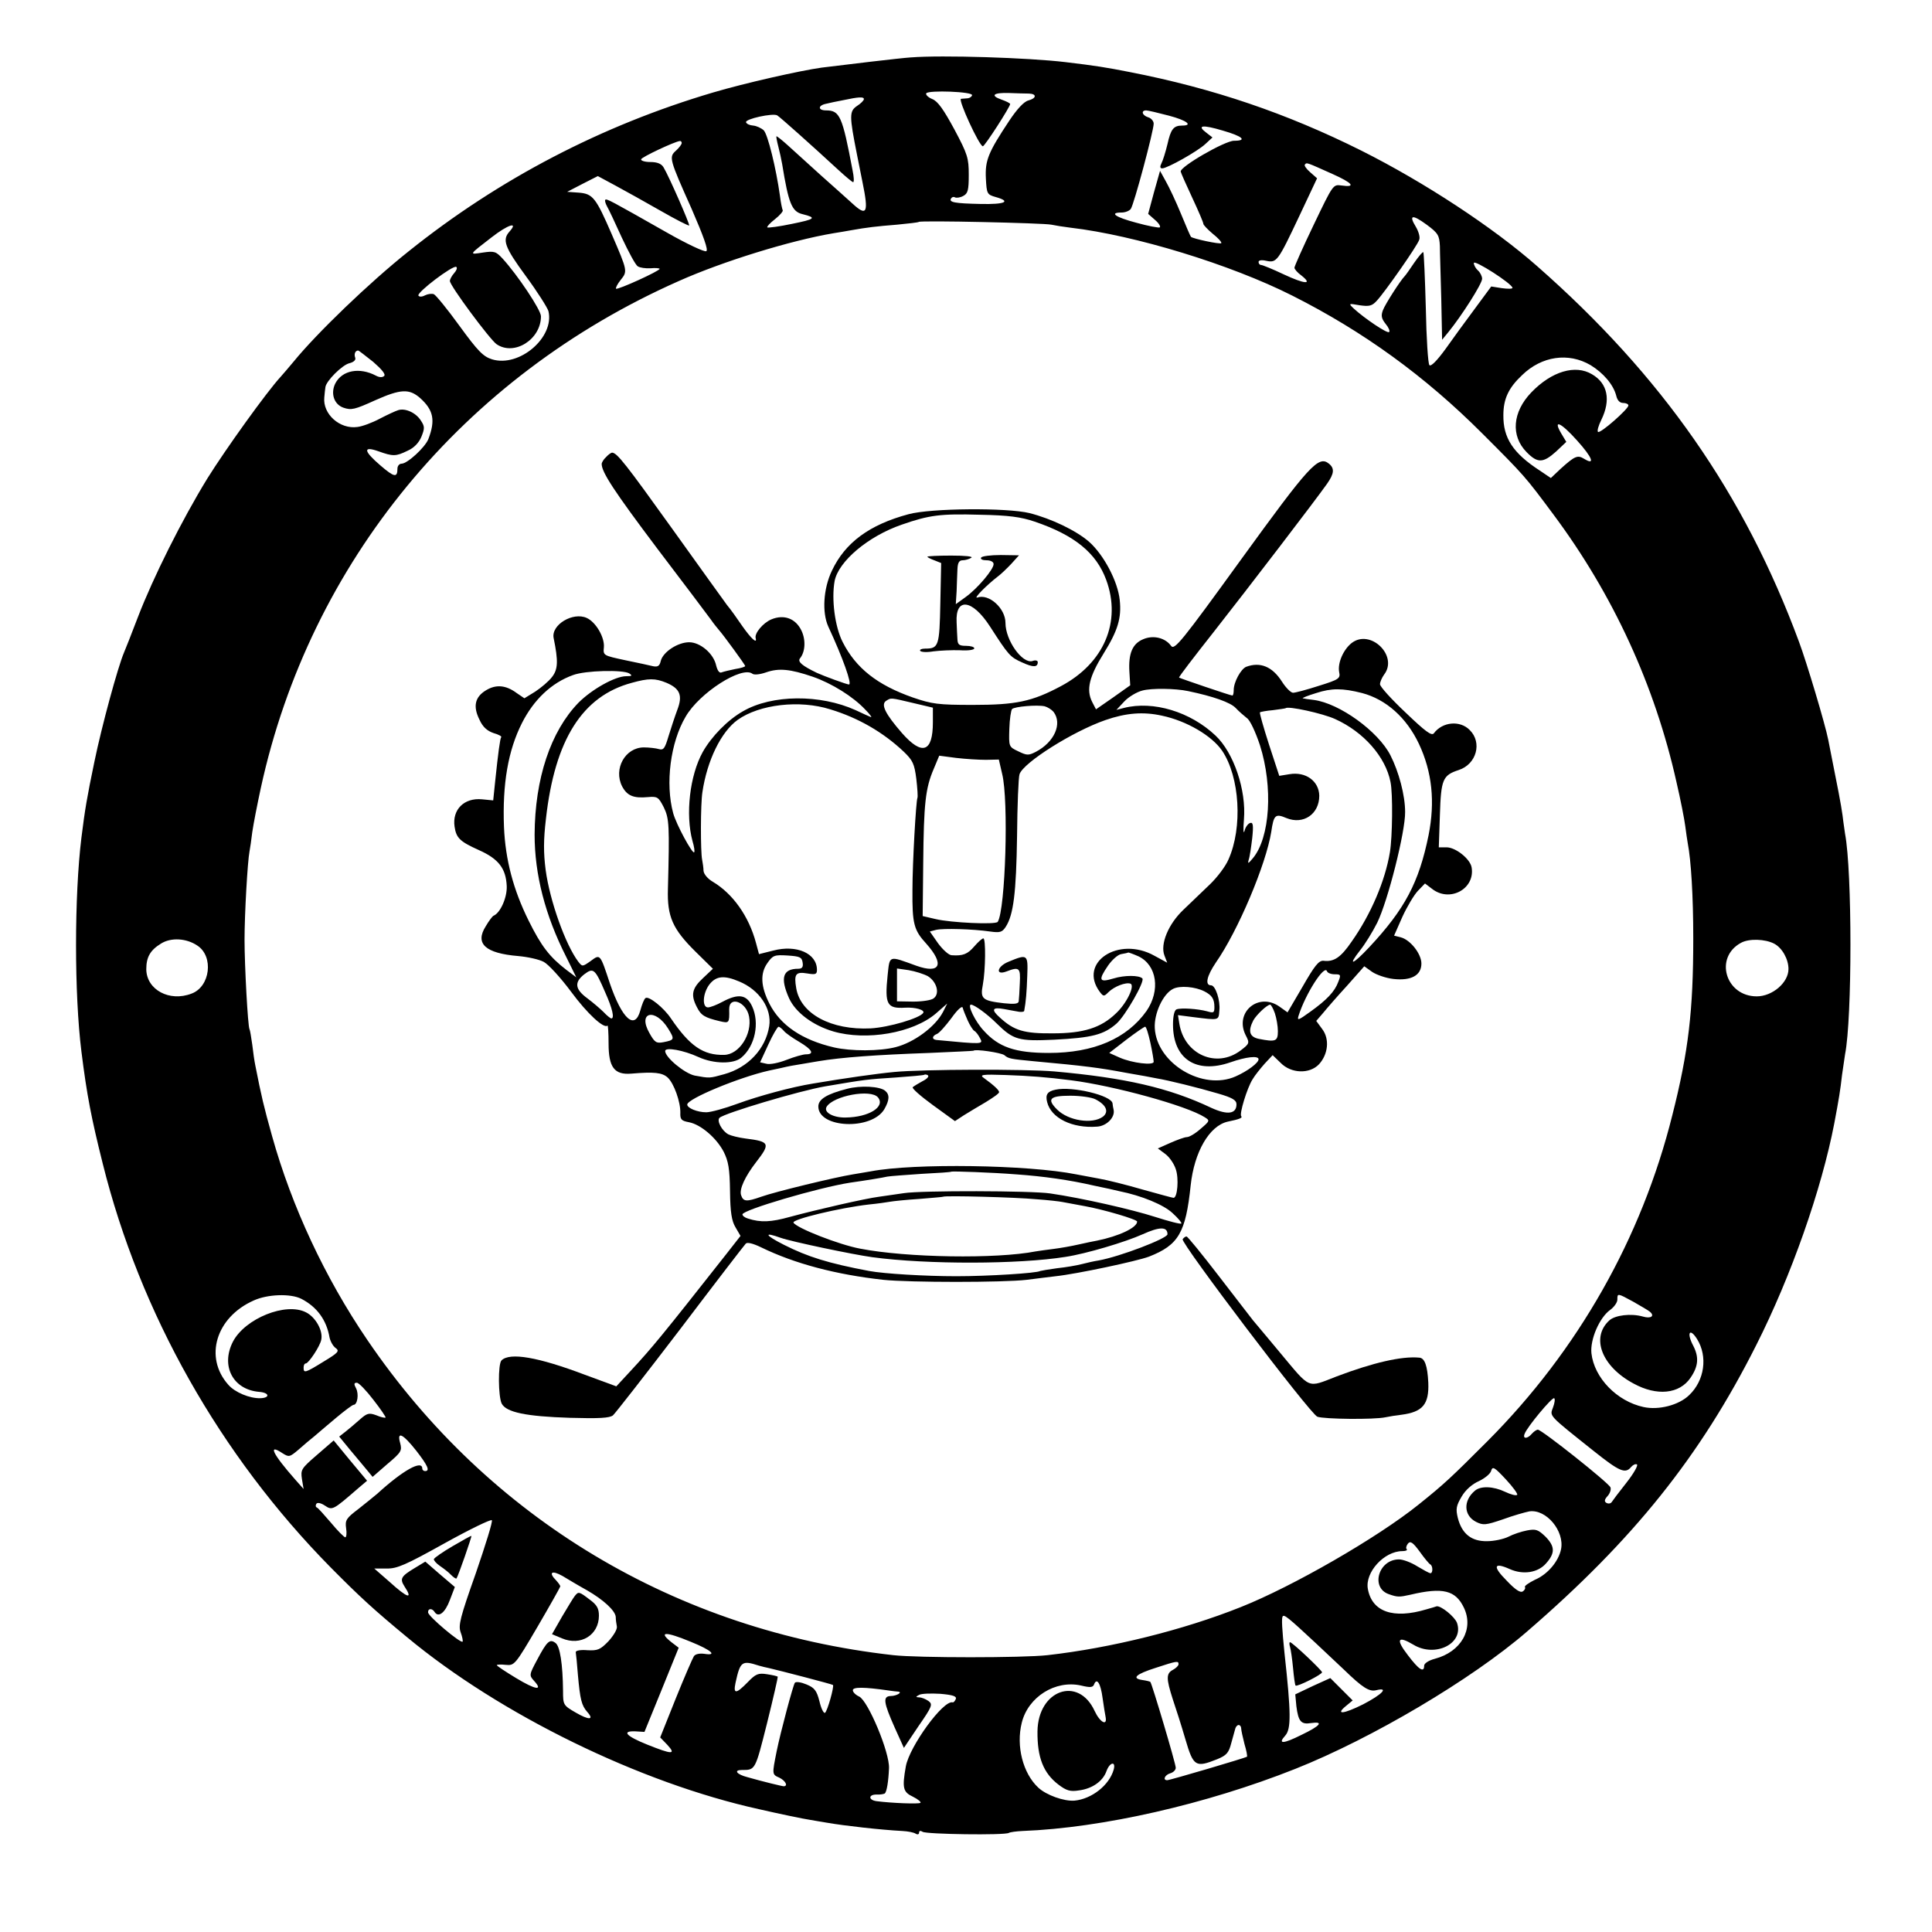
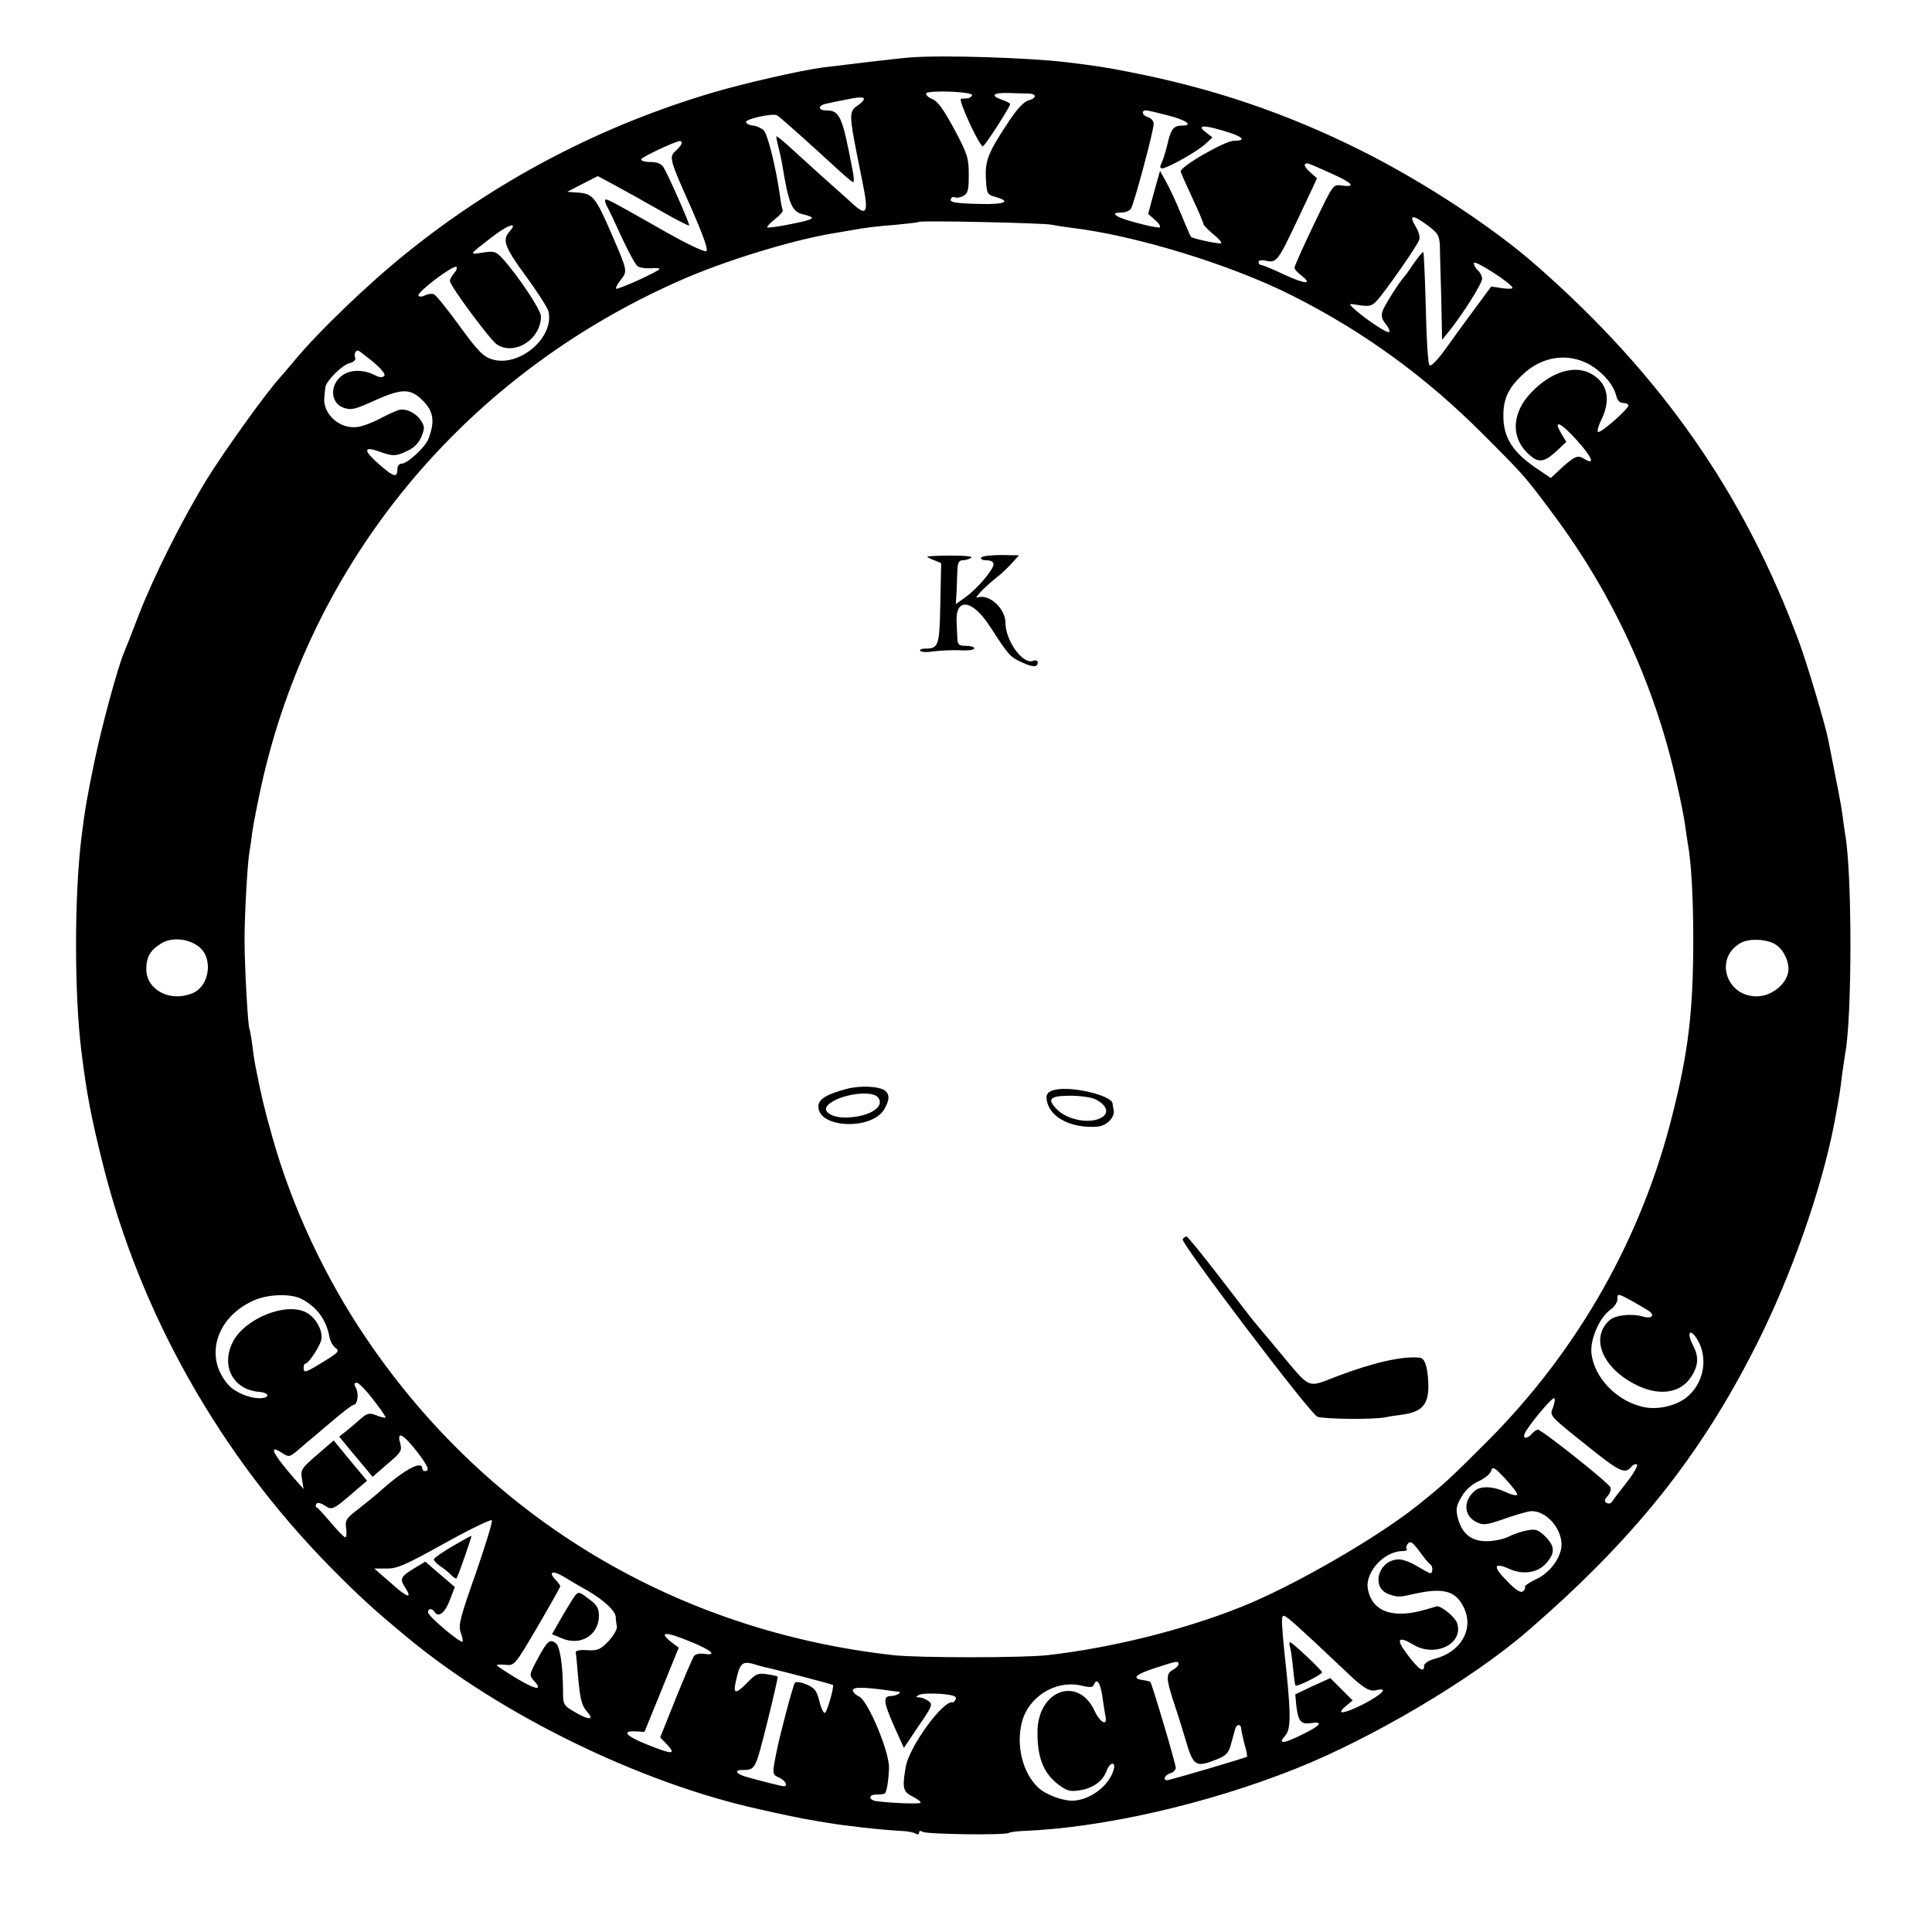
<svg xmlns="http://www.w3.org/2000/svg" version="1.0" width="700pt" height="700pt" viewBox="0 0 700 700" preserveAspectRatio="xMidYMid meet">
  <g transform="translate(0,700) scale(0.1,-0.1)" fill="#000000" stroke="none">
    <path d="M3300 6792 c-34 -2 -244 -27 -323 -37 -79 -11 -278 -56 -393 -90 -403 -119 -776 -313 -1104 -576 -142 -113 -332 -296 -416 -399 -16 -19 -37 -44 -47 -55 -50 -54 -200 -263 -266 -369 -92 -150 -196 -358 -251 -501 -23 -60 -46 -119 -51 -130 -22 -52 -80 -264 -107 -395 -27 -130 -34 -171 -47 -275 -26 -212 -26 -567 0 -775 20 -160 36 -241 77 -405 135 -543 425 -1057 826 -1464 107 -108 155 -152 277 -253 337 -280 844 -528 1275 -623 69 -16 165 -36 187 -39 16 -3 42 -7 59 -10 63 -11 196 -26 273 -30 20 -1 42 -5 49 -10 7 -4 12 -2 12 4 0 7 5 8 13 3 13 -9 296 -13 312 -4 5 3 28 6 50 7 288 11 666 97 988 225 277 110 639 324 839 497 386 333 628 635 831 1038 127 251 237 565 283 804 17 90 22 121 28 175 4 28 9 61 11 75 26 130 26 663 0 799 -1 9 -6 39 -9 66 -6 43 -15 89 -52 275 -11 56 -78 280 -106 355 -198 535 -497 964 -949 1361 -159 140 -407 303 -636 418 -270 135 -537 226 -840 285 -86 17 -124 23 -233 36 -134 16 -447 26 -560 17z m222 -137 c-1 -5 -8 -10 -15 -11 -6 0 -18 -2 -25 -2 -12 -2 66 -171 79 -172 7 0 99 143 99 153 0 3 -14 10 -31 16 -43 15 -30 26 28 24 26 -1 58 -2 71 -2 29 -1 28 -17 -2 -25 -16 -4 -41 -31 -69 -73 -77 -116 -88 -144 -85 -209 3 -56 4 -59 36 -68 57 -16 34 -27 -55 -25 -94 2 -116 6 -107 20 3 5 9 7 14 4 5 -3 19 -1 30 5 17 9 20 21 20 77 0 60 -4 74 -52 164 -39 72 -60 102 -80 110 -15 6 -25 16 -22 21 8 12 170 6 166 -7z m-392 -14 c0 -5 -11 -16 -25 -25 -28 -19 -28 -35 0 -176 8 -41 17 -86 20 -100 23 -112 16 -126 -37 -77 -20 18 -71 64 -114 102 -43 39 -96 87 -118 107 -22 20 -42 36 -43 34 -1 -1 2 -18 7 -37 5 -19 11 -47 14 -64 23 -142 35 -172 74 -181 52 -13 46 -18 -38 -35 -47 -10 -87 -15 -90 -13 -2 3 10 16 28 30 18 14 30 29 28 32 -2 4 -7 27 -10 52 -14 100 -44 223 -59 238 -9 8 -26 16 -38 17 -13 1 -24 6 -26 12 -4 12 97 34 113 25 11 -7 120 -104 223 -199 25 -23 49 -43 52 -43 4 0 3 19 -2 43 -37 196 -46 217 -96 217 -30 0 -30 18 0 24 12 3 40 9 62 13 56 12 75 13 75 4z m1105 -60 c65 -17 89 -36 48 -36 -31 0 -41 -13 -53 -67 -7 -29 -17 -61 -22 -70 -6 -12 -5 -18 3 -18 18 0 127 61 156 88 l26 24 -22 17 c-36 27 -15 30 59 8 73 -21 90 -37 41 -37 -33 0 -198 -95 -193 -112 1 -5 20 -48 42 -95 22 -47 40 -89 40 -94 0 -4 15 -20 34 -36 19 -15 33 -30 31 -34 -4 -5 -103 16 -110 23 -2 2 -18 39 -36 83 -18 44 -43 97 -55 118 l-21 38 -22 -78 -21 -78 25 -22 c14 -12 21 -24 17 -27 -4 -2 -42 5 -85 17 -76 20 -100 37 -53 37 13 0 28 6 33 13 11 14 83 283 83 309 0 9 -9 20 -20 23 -22 7 -27 25 -7 25 6 0 44 -9 82 -19z m-1765 -99 c0 -5 -9 -17 -21 -28 -26 -23 -24 -30 57 -211 43 -99 61 -149 53 -153 -6 -4 -70 26 -142 67 -208 118 -219 124 -224 119 -2 -2 0 -12 6 -23 6 -10 30 -61 54 -114 25 -53 50 -100 58 -104 7 -5 28 -8 46 -7 18 2 33 0 33 -2 0 -8 -152 -77 -158 -72 -2 3 5 17 17 32 25 31 25 32 -32 164 -58 134 -69 148 -120 152 l-42 3 56 29 55 28 65 -35 c35 -19 109 -60 163 -91 54 -31 101 -55 103 -53 3 4 -73 178 -93 211 -8 13 -23 19 -48 19 -20 0 -35 5 -33 10 2 8 121 64 140 66 4 1 7 -3 7 -7z m2357 -112 c74 -33 88 -50 33 -42 -30 4 -30 4 -100 -142 -39 -81 -70 -151 -70 -156 0 -5 11 -18 25 -28 43 -34 13 -32 -64 4 -40 19 -77 34 -82 34 -5 0 -9 5 -9 11 0 6 11 8 28 4 38 -8 42 -2 120 163 l64 136 -25 22 c-14 12 -23 25 -19 28 7 8 5 8 99 -34z m390 -262 c0 -24 3 -110 5 -191 l3 -148 23 28 c48 59 122 175 122 193 0 9 -7 23 -15 30 -8 7 -15 19 -15 27 0 14 139 -75 140 -90 0 -4 -17 -4 -39 -1 l-38 6 -59 -80 c-32 -43 -81 -110 -107 -147 -30 -41 -52 -64 -58 -58 -5 5 -11 98 -13 207 -3 109 -7 200 -9 202 -2 3 -17 -15 -33 -38 -16 -24 -31 -45 -34 -48 -16 -16 -71 -102 -79 -123 -8 -20 -6 -31 9 -50 11 -13 17 -27 13 -30 -6 -7 -90 50 -128 85 -20 19 -19 19 21 12 35 -5 45 -3 63 17 28 30 146 198 153 220 4 9 -2 30 -12 47 -27 44 -13 46 39 8 42 -31 46 -39 48 -78z m-1408 78 c14 -3 45 -8 70 -11 232 -27 579 -133 803 -246 258 -130 481 -292 688 -499 154 -154 155 -155 259 -295 216 -290 367 -619 445 -968 15 -64 29 -136 32 -160 3 -23 7 -51 9 -62 12 -62 20 -191 20 -345 0 -261 -17 -409 -76 -641 -111 -445 -342 -852 -669 -1180 -132 -132 -156 -155 -251 -231 -148 -119 -455 -296 -644 -371 -208 -83 -470 -148 -700 -174 -89 -10 -469 -10 -558 0 -787 88 -1466 495 -1906 1142 -154 226 -274 484 -345 738 -30 107 -39 145 -61 257 -3 14 -8 48 -11 75 -4 28 -8 53 -10 56 -6 10 -18 231 -18 324 0 93 11 285 18 320 2 11 7 43 10 70 4 28 18 100 31 160 178 817 733 1491 1515 1837 159 71 405 147 560 173 19 3 49 8 65 11 56 10 90 14 165 20 41 4 77 8 79 10 6 6 453 -4 480 -10z m-1963 -25 c-27 -30 -18 -56 59 -161 42 -57 78 -114 82 -127 23 -95 -105 -205 -204 -175 -32 10 -51 29 -118 121 -44 61 -86 112 -93 115 -7 3 -22 1 -32 -4 -11 -6 -21 -6 -24 -1 -7 11 125 111 137 104 5 -3 1 -13 -7 -22 -9 -10 -16 -23 -16 -29 0 -17 144 -211 169 -229 64 -44 161 17 161 101 0 23 -85 150 -139 209 -24 26 -30 28 -71 22 -52 -8 -53 -10 31 55 59 46 99 59 65 21z m-494 -472 c31 -27 46 -45 40 -51 -6 -6 -17 -6 -30 1 -59 31 -122 20 -147 -28 -18 -36 -5 -76 29 -88 29 -10 41 -7 116 27 92 41 123 42 162 8 49 -44 56 -81 30 -149 -12 -30 -76 -89 -97 -89 -8 0 -15 -8 -15 -18 0 -34 -12 -31 -61 11 -62 53 -65 72 -8 52 53 -19 63 -19 106 2 23 10 41 29 50 51 12 30 12 37 -2 58 -18 29 -57 46 -82 38 -10 -3 -40 -17 -67 -31 -26 -14 -63 -28 -81 -30 -64 -9 -126 47 -120 107 1 14 3 30 4 37 2 22 61 81 87 87 16 4 24 12 21 20 -5 13 0 26 11 26 2 0 26 -19 54 -41z m4411 -12 c46 -28 83 -71 93 -111 4 -17 13 -26 25 -26 10 0 19 -4 19 -9 0 -13 -101 -102 -110 -96 -4 3 1 22 12 44 35 72 23 132 -34 165 -60 36 -146 11 -220 -66 -68 -71 -75 -157 -17 -216 40 -41 60 -40 107 2 l37 35 -18 30 c-32 54 -2 41 57 -25 56 -62 67 -92 25 -66 -23 14 -33 10 -84 -36 l-36 -34 -40 27 c-97 63 -133 118 -132 201 0 59 19 99 68 145 71 69 168 83 248 36z m-5048 -2103 c60 -39 47 -149 -21 -174 -80 -31 -163 14 -164 88 0 44 14 69 53 93 36 23 92 20 132 -7z m5713 7 c29 -15 52 -56 52 -92 0 -49 -58 -99 -115 -99 -113 0 -155 141 -57 194 29 16 87 14 120 -3z m-5336 -1287 c56 -29 91 -76 102 -140 3 -14 13 -32 22 -38 15 -11 10 -17 -43 -49 -68 -42 -73 -43 -73 -22 0 8 3 15 8 15 10 0 52 63 56 86 7 33 -21 82 -55 99 -73 38 -221 -22 -265 -106 -45 -88 0 -174 95 -182 38 -3 40 -22 4 -23 -38 -1 -92 21 -116 49 -88 99 -45 244 92 305 50 23 134 26 173 6z m4825 -10 c26 -15 54 -31 60 -36 20 -16 5 -27 -25 -18 -43 12 -100 5 -121 -14 -68 -62 -28 -167 88 -229 84 -46 166 -38 206 21 29 42 31 75 10 116 -25 47 -13 67 14 24 39 -63 27 -150 -29 -203 -37 -36 -110 -55 -165 -43 -97 21 -179 106 -189 195 -5 50 29 129 68 157 14 10 26 27 26 37 0 24 0 24 57 -7z m-4564 -356 c26 -33 46 -63 44 -64 -2 -2 -17 1 -33 8 -27 10 -34 8 -60 -15 -16 -14 -39 -34 -52 -44 l-23 -18 41 -50 c23 -27 50 -60 61 -73 l19 -23 54 47 c50 42 53 48 46 75 -13 45 9 35 58 -27 42 -54 51 -74 32 -74 -5 0 -10 4 -10 9 0 33 -70 -6 -163 -91 -11 -9 -41 -34 -68 -55 -45 -34 -49 -41 -45 -70 3 -18 1 -33 -3 -33 -4 0 -28 24 -52 53 -24 28 -47 54 -51 55 -5 2 -5 8 -2 13 3 6 16 4 31 -6 27 -18 29 -17 120 62 l33 28 -61 73 -60 73 -60 -52 c-58 -50 -60 -54 -55 -88 l6 -36 -31 35 c-81 92 -100 131 -46 95 24 -15 26 -15 59 13 18 16 44 38 58 49 14 12 49 42 79 67 30 25 58 46 62 46 14 0 20 39 9 60 -8 15 -8 20 3 20 7 0 34 -28 60 -62z m4274 -27 c-12 -33 -20 -25 147 -158 94 -75 115 -84 136 -58 7 8 16 12 21 9 5 -3 -12 -33 -38 -66 -27 -34 -51 -66 -54 -71 -4 -5 -12 -6 -19 -2 -8 5 -7 12 5 25 8 9 13 23 10 31 -7 17 -249 209 -263 209 -5 0 -15 -7 -22 -15 -16 -19 -34 -19 -26 0 9 25 100 134 107 129 4 -2 2 -17 -4 -33z m-130 -317 c-4 -4 -23 1 -44 11 -42 20 -88 22 -109 4 -43 -36 -41 -90 4 -113 26 -13 35 -12 97 9 38 14 81 26 96 29 61 9 128 -71 115 -137 -9 -44 -48 -91 -95 -111 -22 -11 -38 -22 -36 -26 3 -4 -1 -12 -8 -16 -8 -6 -27 6 -58 39 -52 52 -47 68 11 42 49 -22 103 -13 132 21 33 37 32 61 -2 96 -27 26 -35 29 -67 23 -21 -4 -51 -14 -68 -23 -16 -8 -51 -16 -77 -16 -56 -1 -91 26 -106 84 -8 33 -6 44 14 78 14 24 38 45 63 56 21 10 42 27 44 38 5 16 12 12 53 -32 26 -28 44 -53 41 -56z m-3773 -284 c-57 -161 -64 -189 -55 -214 6 -16 9 -32 7 -34 -7 -7 -125 92 -125 106 -1 15 15 16 24 1 14 -21 38 -2 55 44 l18 47 -54 46 -53 46 -38 -23 c-50 -30 -55 -39 -38 -66 33 -50 12 -44 -54 16 l-55 48 45 0 c37 -1 69 13 209 91 90 50 168 88 172 84 4 -4 -23 -90 -58 -192z m3458 32 c10 -5 10 -32 1 -32 -5 0 -26 12 -48 25 -22 14 -52 25 -66 25 -75 0 -104 -103 -37 -126 31 -11 38 -11 78 -2 118 28 164 16 194 -47 37 -77 -10 -160 -105 -185 -23 -6 -39 -17 -39 -25 0 -27 -19 -15 -59 38 -45 58 -37 72 20 38 79 -48 184 4 158 79 -8 22 -58 63 -74 60 -2 -1 -19 -6 -37 -11 -120 -36 -197 -9 -212 74 -11 60 59 137 125 137 12 0 19 3 16 7 -4 3 -2 12 4 20 9 11 18 5 43 -29 17 -24 34 -44 38 -46z m-3055 -94 c59 -34 103 -74 104 -97 0 -9 2 -24 4 -34 2 -10 -12 -33 -30 -53 -30 -31 -39 -35 -77 -33 -24 2 -42 -1 -42 -7 1 -5 5 -43 8 -84 8 -88 13 -109 34 -133 26 -29 6 -30 -42 -2 -45 26 -46 28 -46 78 -1 98 -11 162 -27 174 -21 16 -31 7 -67 -61 -29 -54 -29 -56 -11 -76 34 -37 6 -33 -65 10 -38 23 -70 44 -70 47 0 2 15 3 32 1 32 -3 34 -1 115 137 45 77 82 143 83 147 0 4 -7 13 -15 22 -29 29 -16 38 23 16 20 -12 60 -36 89 -52z m2642 -193 c35 -33 81 -76 101 -95 67 -65 91 -80 116 -74 48 12 22 -15 -47 -51 -72 -36 -103 -39 -61 -5 l23 19 -41 41 -40 40 -64 -29 -63 -30 4 -43 c7 -55 17 -67 53 -61 48 7 34 -10 -35 -43 -66 -33 -87 -34 -58 -2 21 24 21 80 -3 298 -9 89 -11 125 -7 133 5 9 19 -2 122 -98z m-2265 6 c74 -30 97 -51 47 -43 -17 2 -32 -1 -37 -9 -5 -8 -35 -77 -66 -154 l-56 -140 26 -27 c33 -36 17 -35 -73 1 -77 31 -94 50 -43 48 l33 -2 62 152 62 153 -25 19 c-51 40 -24 41 70 2z m246 -86 c10 -3 27 -7 37 -9 35 -8 228 -58 231 -61 5 -5 -20 -95 -29 -101 -5 -2 -14 16 -20 42 -10 39 -18 49 -47 61 -19 8 -38 11 -42 6 -6 -7 -52 -179 -66 -248 -17 -85 -17 -84 10 -96 22 -11 32 -30 16 -31 -6 0 -76 17 -132 33 -39 10 -51 26 -20 26 49 0 48 -2 91 169 23 92 40 168 39 169 -2 2 -19 6 -39 9 -32 5 -41 1 -70 -29 -42 -43 -53 -44 -44 -2 17 78 23 82 85 62z m1520 5 c0 -5 -9 -14 -20 -20 -25 -13 -25 -31 -1 -106 11 -32 32 -98 46 -146 29 -99 37 -103 115 -72 34 14 42 23 51 58 6 22 13 47 15 54 2 6 7 12 12 12 5 0 9 -6 9 -12 0 -7 6 -33 12 -57 7 -23 11 -44 9 -46 -5 -4 -279 -85 -289 -85 -17 0 -9 19 11 25 11 3 20 12 20 20 0 15 -86 304 -92 311 -2 2 -15 5 -29 7 -40 6 -24 21 48 44 79 26 83 26 83 13z m-275 -123 c4 -28 9 -60 11 -69 6 -33 -21 -18 -40 23 -59 128 -205 76 -207 -74 -1 -94 21 -151 76 -193 29 -22 43 -26 74 -21 48 6 87 33 100 70 12 33 35 37 26 5 -16 -56 -79 -106 -142 -112 -38 -3 -102 20 -131 47 -56 52 -81 151 -60 235 23 94 122 156 215 135 33 -8 43 -7 47 4 10 26 24 4 31 -50z m-775 28 c14 -2 29 -4 34 -4 18 -2 -6 -16 -27 -16 -29 -1 -26 -23 15 -115 l33 -73 53 79 c50 72 52 79 36 91 -10 7 -25 13 -33 13 -14 1 -14 2 -1 9 8 5 43 6 77 4 46 -4 60 -9 56 -19 -3 -7 -8 -13 -11 -12 -34 10 -157 -160 -170 -232 -14 -79 -10 -93 26 -110 18 -9 30 -19 27 -22 -6 -5 -105 -1 -159 6 -30 4 -30 24 -1 24 14 -1 28 2 31 4 7 7 13 43 15 91 3 57 -76 245 -108 260 -13 6 -23 16 -23 23 0 12 40 12 130 -1z" />
-     <path d="M2196 5344 c-9 -8 -16 -20 -16 -25 0 -30 46 -100 201 -306 96 -126 183 -242 194 -257 11 -16 25 -33 31 -40 16 -18 94 -125 94 -129 0 -3 -16 -8 -36 -11 -19 -4 -41 -9 -49 -12 -8 -4 -15 5 -20 24 -9 44 -58 85 -98 85 -41 0 -95 -35 -103 -68 -4 -18 -11 -22 -27 -19 -12 3 -58 13 -102 22 -79 17 -80 17 -77 47 3 36 -29 91 -62 106 -50 23 -130 -25 -120 -73 17 -83 16 -113 -6 -141 -12 -16 -40 -39 -61 -53 l-39 -24 -28 19 c-39 29 -75 32 -111 10 -40 -24 -48 -58 -24 -106 12 -27 28 -41 51 -49 18 -5 31 -12 28 -15 -4 -4 -11 -56 -22 -161 l-7 -68 -41 4 c-64 6 -108 -37 -99 -99 6 -41 19 -54 88 -85 72 -32 98 -67 101 -130 2 -41 -23 -98 -48 -108 -4 -2 -17 -19 -28 -38 -40 -63 -2 -98 118 -108 34 -3 75 -12 92 -21 17 -9 61 -57 99 -108 59 -80 119 -135 132 -123 2 3 4 -27 4 -65 0 -86 21 -114 82 -109 83 7 112 4 132 -14 23 -21 47 -89 46 -128 -1 -24 4 -29 31 -34 43 -8 100 -57 126 -107 17 -34 22 -61 23 -143 1 -77 6 -108 20 -131 l18 -31 -54 -69 c-230 -292 -266 -336 -345 -421 l-51 -55 -114 42 c-169 64 -272 82 -302 52 -13 -13 -12 -132 1 -157 17 -31 87 -46 247 -51 105 -3 144 -1 156 9 8 7 118 148 244 313 125 165 232 304 237 309 5 6 26 1 55 -13 123 -60 272 -99 443 -118 96 -10 435 -10 520 0 36 5 83 10 105 13 76 8 296 55 338 71 107 42 133 86 151 258 13 122 68 216 134 231 44 9 55 14 49 20 -7 8 21 101 41 133 8 14 29 40 44 57 l29 31 29 -28 c38 -39 105 -41 139 -5 33 36 39 91 12 127 l-22 30 25 29 c13 16 52 61 87 99 l62 70 28 -20 c16 -11 51 -23 78 -26 64 -7 101 13 101 56 0 35 -40 86 -75 95 l-24 6 30 68 c17 37 42 79 56 94 l26 27 25 -19 c64 -51 157 -1 144 77 -5 31 -58 73 -91 73 l-28 0 4 117 c4 129 10 144 68 163 65 21 86 100 40 145 -35 36 -99 30 -130 -12 -8 -10 -30 6 -102 75 -51 48 -93 94 -93 103 0 8 7 24 15 35 52 68 -50 167 -118 114 -30 -24 -51 -72 -45 -105 5 -23 0 -27 -74 -50 -43 -14 -85 -25 -93 -25 -8 0 -26 18 -40 40 -35 55 -79 73 -130 54 -19 -8 -45 -55 -45 -84 0 -11 -2 -20 -5 -20 -7 0 -189 62 -193 65 -2 2 55 76 126 166 128 163 367 475 410 536 26 37 28 56 7 73 -38 31 -71 -6 -319 -348 -215 -297 -241 -329 -253 -312 -21 29 -64 40 -101 24 -39 -16 -54 -52 -50 -118 l3 -49 -62 -44 -62 -43 -14 27 c-22 44 -11 91 42 176 51 82 65 128 58 193 -7 68 -58 164 -111 211 -47 41 -137 84 -216 104 -82 20 -357 18 -438 -4 -142 -38 -230 -103 -278 -205 -31 -65 -36 -151 -13 -202 53 -114 87 -210 75 -210 -8 0 -92 31 -116 42 -54 26 -70 40 -62 52 20 24 22 67 6 101 -21 44 -63 60 -109 41 -31 -13 -62 -51 -57 -68 6 -23 -17 -1 -48 43 -19 28 -44 63 -56 77 -11 15 -101 140 -199 277 -167 233 -199 274 -217 275 -4 0 -14 -7 -22 -16z m1553 -234 c144 -49 223 -113 259 -211 56 -152 -8 -302 -164 -385 -105 -56 -163 -68 -319 -68 -126 0 -148 3 -218 27 -128 45 -206 106 -254 201 -28 55 -41 155 -29 221 14 71 121 162 243 204 100 35 141 40 283 36 105 -2 149 -8 199 -25z m-804 -562 c69 -24 146 -72 190 -119 17 -17 26 -30 20 -27 -5 2 -30 13 -55 25 -128 58 -303 57 -408 -4 -55 -31 -114 -91 -146 -148 -47 -85 -63 -226 -37 -322 6 -20 9 -39 6 -41 -6 -7 -65 101 -76 142 -29 107 -10 256 45 349 50 87 204 185 242 156 6 -5 27 -3 50 5 46 16 87 12 169 -16z m-665 12 c12 -8 10 -10 -11 -10 -40 0 -124 -47 -173 -96 -101 -104 -158 -275 -159 -478 0 -144 38 -292 114 -442 l37 -75 -36 27 c-61 47 -91 86 -137 179 -55 111 -84 220 -89 339 -6 156 15 277 65 376 43 85 107 146 185 174 45 17 182 20 204 6z m135 -34 c49 -21 59 -46 39 -98 -9 -24 -23 -67 -32 -96 -13 -44 -18 -51 -35 -46 -10 3 -35 6 -54 6 -68 0 -111 -78 -79 -141 18 -34 41 -44 94 -39 34 3 38 0 57 -37 20 -41 21 -67 15 -296 -3 -100 17 -145 100 -227 l63 -62 -36 -34 c-40 -37 -45 -61 -22 -105 15 -30 28 -38 83 -51 34 -8 35 -7 34 43 -1 50 62 28 72 -26 12 -64 -36 -138 -90 -139 -76 -2 -125 32 -193 132 -26 39 -80 82 -92 74 -5 -3 -13 -23 -19 -45 -20 -73 -66 -31 -110 97 -36 109 -35 108 -70 82 -30 -21 -30 -21 -45 -2 -46 61 -103 220 -118 332 -8 62 -8 109 1 185 32 287 132 445 311 493 61 17 85 17 126 0z m1890 -30 c91 -19 153 -41 172 -61 12 -13 31 -29 41 -37 11 -7 31 -50 47 -98 48 -151 37 -335 -26 -410 -16 -19 -19 -21 -15 -6 4 11 9 46 13 79 5 48 3 59 -8 55 -7 -2 -17 -15 -20 -29 -4 -13 -5 6 -2 42 9 106 -37 242 -103 304 -91 86 -225 127 -332 100 l-27 -7 29 31 c15 16 45 34 65 39 33 9 119 8 166 -2z m630 -7 c87 -23 161 -89 206 -184 48 -102 59 -210 35 -331 -35 -172 -86 -268 -215 -406 -60 -64 -80 -71 -33 -11 17 21 45 66 62 100 39 80 102 330 101 401 0 61 -23 146 -53 205 -44 87 -185 189 -278 201 -19 2 -37 5 -40 6 -3 1 19 10 49 19 55 18 95 18 166 0z m-1627 -36 l72 -17 0 -53 c0 -109 -39 -122 -112 -39 -60 69 -78 104 -57 117 18 11 13 12 97 -8z m-300 -23 c102 -31 192 -83 267 -154 32 -31 38 -43 45 -98 4 -35 6 -65 4 -69 -5 -10 -18 -234 -18 -334 -1 -122 5 -145 50 -194 67 -75 51 -111 -36 -80 -102 37 -96 39 -104 -35 -11 -106 -2 -121 64 -117 36 2 72 -8 65 -19 -12 -19 -123 -52 -190 -56 -143 -7 -254 52 -270 145 -9 52 -2 61 40 54 30 -5 35 -3 35 13 0 60 -74 92 -158 70 l-52 -13 -11 41 c-26 97 -84 178 -156 221 -19 11 -33 28 -34 40 0 11 -3 29 -5 40 -6 28 -6 202 1 245 17 115 68 219 128 262 79 56 224 73 335 38z m809 -9 c33 -43 3 -110 -64 -145 -27 -14 -33 -13 -64 2 -34 16 -34 17 -32 81 1 35 6 68 10 72 9 9 90 16 118 10 11 -3 25 -12 32 -20z m1020 -26 c104 -47 183 -137 201 -228 9 -42 7 -200 -2 -254 -17 -104 -69 -226 -139 -325 -39 -57 -64 -74 -102 -69 -17 1 -32 -18 -75 -93 l-55 -94 -28 20 c-76 55 -165 -19 -124 -102 15 -29 15 -31 -18 -56 -87 -66 -204 -15 -222 97 l-5 31 54 -7 c97 -12 93 -13 96 24 4 36 -14 91 -30 91 -23 0 -16 33 17 82 81 116 182 356 201 474 9 62 15 67 55 50 61 -25 119 14 119 81 -1 53 -49 88 -108 78 l-37 -6 -37 113 c-20 62 -35 115 -33 117 2 2 24 6 47 8 24 3 44 6 46 7 9 9 135 -19 179 -39z m-627 12 c90 -19 181 -73 218 -127 64 -95 75 -278 23 -394 -10 -24 -40 -64 -67 -90 -27 -26 -70 -67 -96 -92 -55 -52 -85 -125 -69 -166 l10 -26 -46 25 c-130 73 -278 -24 -198 -131 13 -17 15 -17 31 -1 21 21 63 37 80 31 17 -7 -14 -72 -53 -108 -54 -52 -117 -72 -228 -72 -105 -1 -141 10 -192 57 -33 29 -28 39 15 31 20 -4 45 -8 55 -10 9 -1 18 0 18 4 6 32 9 67 11 127 3 78 1 79 -69 50 -41 -17 -47 -50 -7 -35 47 18 52 14 49 -42 -1 -29 -3 -59 -4 -66 -1 -9 -15 -11 -53 -7 -79 9 -87 16 -77 67 10 54 11 168 2 168 -5 0 -19 -13 -33 -29 -24 -28 -41 -35 -82 -32 -10 0 -32 20 -49 43 l-30 43 23 6 c26 6 133 3 195 -6 36 -5 44 -3 57 17 28 43 38 123 41 328 1 113 5 214 9 225 14 42 193 155 311 196 75 26 137 31 205 16z m-638 -160 l47 1 12 -52 c24 -95 12 -491 -16 -536 -7 -11 -171 -3 -225 10 l-47 11 2 192 c2 216 8 271 38 341 l20 48 61 -8 c34 -4 82 -7 108 -7z m553 -712 c67 -32 80 -124 29 -198 -71 -100 -191 -152 -354 -152 -122 0 -182 21 -236 81 -31 33 -60 94 -46 94 12 0 59 -34 93 -68 61 -60 80 -65 209 -59 137 7 179 18 225 58 32 28 104 154 94 164 -12 12 -65 12 -104 0 -53 -16 -57 -7 -20 47 14 20 35 39 47 41 13 2 25 5 26 6 2 0 19 -6 37 -14z m-1217 -22 c3 -17 -2 -23 -16 -23 -56 0 -66 -33 -33 -107 24 -52 86 -98 160 -120 120 -35 289 -6 372 65 l41 36 -15 -30 c-28 -54 -105 -111 -172 -128 -58 -15 -162 -15 -223 -1 -116 27 -194 80 -234 158 -32 63 -34 110 -8 147 20 29 26 31 74 28 44 -3 51 -6 54 -25z m-715 -109 c26 -58 34 -94 22 -94 -3 0 -16 10 -28 23 -12 12 -39 35 -59 50 -45 33 -48 58 -11 87 33 25 39 20 76 -66z m1169 59 c32 -20 44 -63 21 -80 -8 -7 -42 -12 -74 -12 l-59 1 0 59 0 60 42 -6 c24 -4 55 -14 70 -22z m1474 7 c22 0 23 -2 13 -27 -13 -36 -42 -66 -102 -109 -43 -31 -48 -33 -42 -14 25 79 94 187 103 161 2 -6 14 -11 28 -11z m-2158 -26 c73 -30 119 -98 109 -162 -13 -82 -76 -150 -163 -174 -54 -15 -52 -15 -107 -5 -37 8 -107 66 -107 89 0 15 67 3 121 -22 55 -25 127 -26 155 -2 50 42 67 126 39 186 -20 43 -50 47 -108 16 -20 -11 -44 -20 -52 -20 -22 0 -19 52 6 84 24 30 53 33 107 10z m1686 -36 c27 -14 36 -27 36 -57 0 -21 -3 -22 -27 -15 -34 9 -93 13 -110 7 -8 -3 -13 -24 -13 -55 0 -125 84 -180 208 -137 57 20 102 25 102 11 0 -13 -40 -43 -83 -62 -119 -53 -286 47 -293 175 -3 53 30 124 66 142 25 13 81 8 114 -9z m-858 -105 c8 -18 19 -35 24 -38 6 -3 15 -15 21 -27 12 -22 10 -22 -158 -6 -18 2 -16 15 2 22 8 3 31 29 52 57 22 31 39 46 41 38 2 -8 10 -28 18 -46z m1113 26 c6 -18 11 -47 11 -65 0 -37 -8 -40 -69 -28 -34 7 -40 28 -20 67 12 21 49 56 61 57 3 0 11 -14 17 -31z m-2198 -56 c24 -39 23 -41 -17 -49 -26 -5 -32 -1 -51 33 -44 77 21 92 68 16z m419 -8 c6 -8 32 -26 56 -40 47 -28 56 -45 24 -45 -10 0 -42 -9 -70 -20 -28 -11 -61 -18 -74 -14 l-22 5 30 65 c16 35 33 64 37 64 3 0 12 -7 19 -15z m1328 -43 c7 -32 12 -63 12 -69 0 -14 -77 -5 -123 15 l-38 17 62 48 c34 26 65 47 68 47 4 0 12 -26 19 -58z m-529 -45 c15 -13 23 -14 106 -22 186 -17 240 -24 335 -42 47 -8 96 -17 110 -20 43 -7 152 -34 223 -55 52 -15 67 -24 67 -39 0 -35 -32 -40 -91 -13 -154 73 -312 109 -569 132 -105 9 -478 8 -580 -2 -64 -6 -183 -23 -295 -42 -75 -12 -197 -45 -273 -73 -46 -17 -97 -31 -113 -31 -32 0 -69 15 -69 28 0 21 189 99 296 123 33 7 61 13 64 14 3 1 25 5 50 9 25 4 54 9 65 11 84 14 206 23 402 30 87 4 159 7 160 8 6 7 100 -7 112 -16z m-296 -94 c-15 -8 -31 -18 -36 -22 -4 -4 29 -33 73 -65 l80 -58 32 21 c18 11 54 33 80 48 26 16 48 31 48 36 0 7 -19 25 -55 51 -17 12 -8 14 79 11 87 -3 150 -8 236 -19 157 -20 419 -92 485 -134 19 -12 19 -13 -15 -42 -19 -17 -41 -30 -50 -30 -8 0 -35 -10 -60 -21 l-45 -20 27 -20 c15 -11 32 -36 38 -55 12 -34 6 -104 -8 -104 -4 0 -54 14 -112 30 -58 17 -130 35 -160 40 -30 6 -66 12 -80 15 -174 35 -589 41 -745 11 -11 -2 -40 -7 -65 -11 -63 -10 -282 -63 -332 -81 -54 -19 -65 -18 -73 6 -7 21 14 67 55 120 52 67 49 74 -39 85 -24 3 -52 10 -62 15 -24 13 -43 50 -32 60 18 17 290 98 383 114 148 25 148 25 255 32 55 4 102 8 104 10 2 2 8 1 13 -2 5 -4 -3 -13 -19 -21z m340 -338 c98 -7 191 -20 282 -41 39 -8 80 -17 91 -20 80 -16 160 -49 192 -79 20 -18 35 -36 32 -38 -3 -3 -45 8 -95 24 -84 27 -264 68 -380 85 -67 10 -467 11 -530 1 -27 -4 -68 -10 -90 -13 -48 -6 -223 -46 -323 -73 -68 -19 -106 -21 -152 -6 -11 3 -20 10 -20 15 0 16 275 97 390 115 57 8 118 18 135 22 11 2 67 6 125 10 58 3 106 6 107 8 4 2 149 -3 236 -10z m71 -90 c43 -3 86 -8 95 -10 9 -2 45 -8 81 -15 67 -12 190 -48 190 -56 0 -22 -66 -53 -145 -69 -11 -2 -41 -8 -67 -14 -26 -6 -66 -13 -90 -16 -24 -3 -53 -7 -65 -9 -143 -28 -468 -23 -637 10 -75 14 -229 74 -241 94 -7 12 168 54 274 66 31 3 65 8 76 10 11 2 58 7 105 10 47 4 86 7 87 8 6 5 266 -2 337 -9z m476 -127 c0 -15 -172 -81 -250 -95 -14 -2 -41 -8 -60 -13 -19 -5 -60 -12 -90 -15 -30 -4 -58 -9 -61 -10 -12 -8 -189 -19 -304 -19 -113 0 -262 9 -316 19 -148 28 -222 51 -309 95 -69 35 -75 48 -11 25 40 -14 259 -60 331 -70 200 -27 531 -26 700 1 74 11 218 54 280 82 62 28 90 28 90 0z" />
    <path d="M3360 4983 c0 -2 11 -8 25 -13 l25 -10 -3 -145 c-3 -156 -6 -165 -55 -165 -13 0 -21 -4 -18 -8 3 -5 25 -6 48 -2 24 3 67 5 96 4 28 -2 52 1 52 7 0 5 -13 9 -30 9 -24 0 -30 4 -31 23 -1 12 -2 40 -3 62 -5 92 57 84 121 -15 67 -104 73 -111 116 -130 41 -19 57 -18 57 1 0 6 -9 8 -19 4 -37 -11 -98 75 -98 138 0 53 -60 107 -102 92 -16 -5 35 46 74 76 11 8 33 29 49 46 l28 31 -66 1 c-36 0 -68 -4 -71 -9 -4 -6 5 -10 19 -10 16 0 26 -6 26 -14 0 -19 -58 -88 -101 -119 l-36 -26 3 47 c1 26 2 62 3 80 1 23 6 32 19 32 9 0 23 4 31 9 8 5 -21 8 -73 8 -47 0 -86 -2 -86 -4z" />
    <path d="M3069 3055 c-74 -19 -104 -38 -104 -64 0 -79 193 -87 239 -10 19 33 20 53 3 67 -19 16 -89 20 -138 7z m112 -31 c28 -34 -33 -72 -117 -73 -45 -1 -81 19 -69 39 25 40 160 65 186 34z" />
-     <path d="M3825 3052 c-30 -6 -38 -18 -31 -45 14 -58 91 -96 181 -89 34 2 65 33 60 60 -2 9 -4 20 -4 24 -3 29 -146 63 -206 50z m144 -35 c39 -20 50 -45 27 -63 -38 -28 -125 -15 -166 26 -38 38 -27 50 48 50 37 0 78 -6 91 -13z" />
+     <path d="M3825 3052 c-30 -6 -38 -18 -31 -45 14 -58 91 -96 181 -89 34 2 65 33 60 60 -2 9 -4 20 -4 24 -3 29 -146 63 -206 50z m144 -35 c39 -20 50 -45 27 -63 -38 -28 -125 -15 -166 26 -38 38 -27 50 48 50 37 0 78 -6 91 -13" />
    <path d="M4285 2510 c-8 -13 462 -633 488 -643 24 -9 206 -11 247 -2 14 3 39 7 57 9 78 10 101 38 98 116 -3 62 -13 90 -33 91 -63 6 -167 -18 -299 -68 -109 -42 -92 -49 -206 87 -43 52 -87 104 -97 116 -9 12 -66 85 -125 162 -60 78 -112 142 -116 142 -4 0 -10 -4 -14 -10z" />
    <path d="M1640 1398 c-36 -21 -66 -42 -68 -47 -1 -4 8 -15 21 -24 13 -9 32 -23 41 -33 9 -9 18 -15 20 -13 6 8 56 152 54 154 -2 1 -32 -16 -68 -37z" />
    <path d="M2083 1218 c-6 -7 -26 -41 -47 -76 l-36 -63 36 -15 c68 -29 134 12 134 82 0 26 -7 39 -33 58 -39 30 -41 30 -54 14z" />
    <path d="M4674 1033 c3 -10 8 -45 11 -77 3 -33 7 -61 9 -63 5 -6 96 40 96 48 0 7 -108 109 -116 109 -3 0 -3 -8 0 -17z" />
  </g>
</svg>